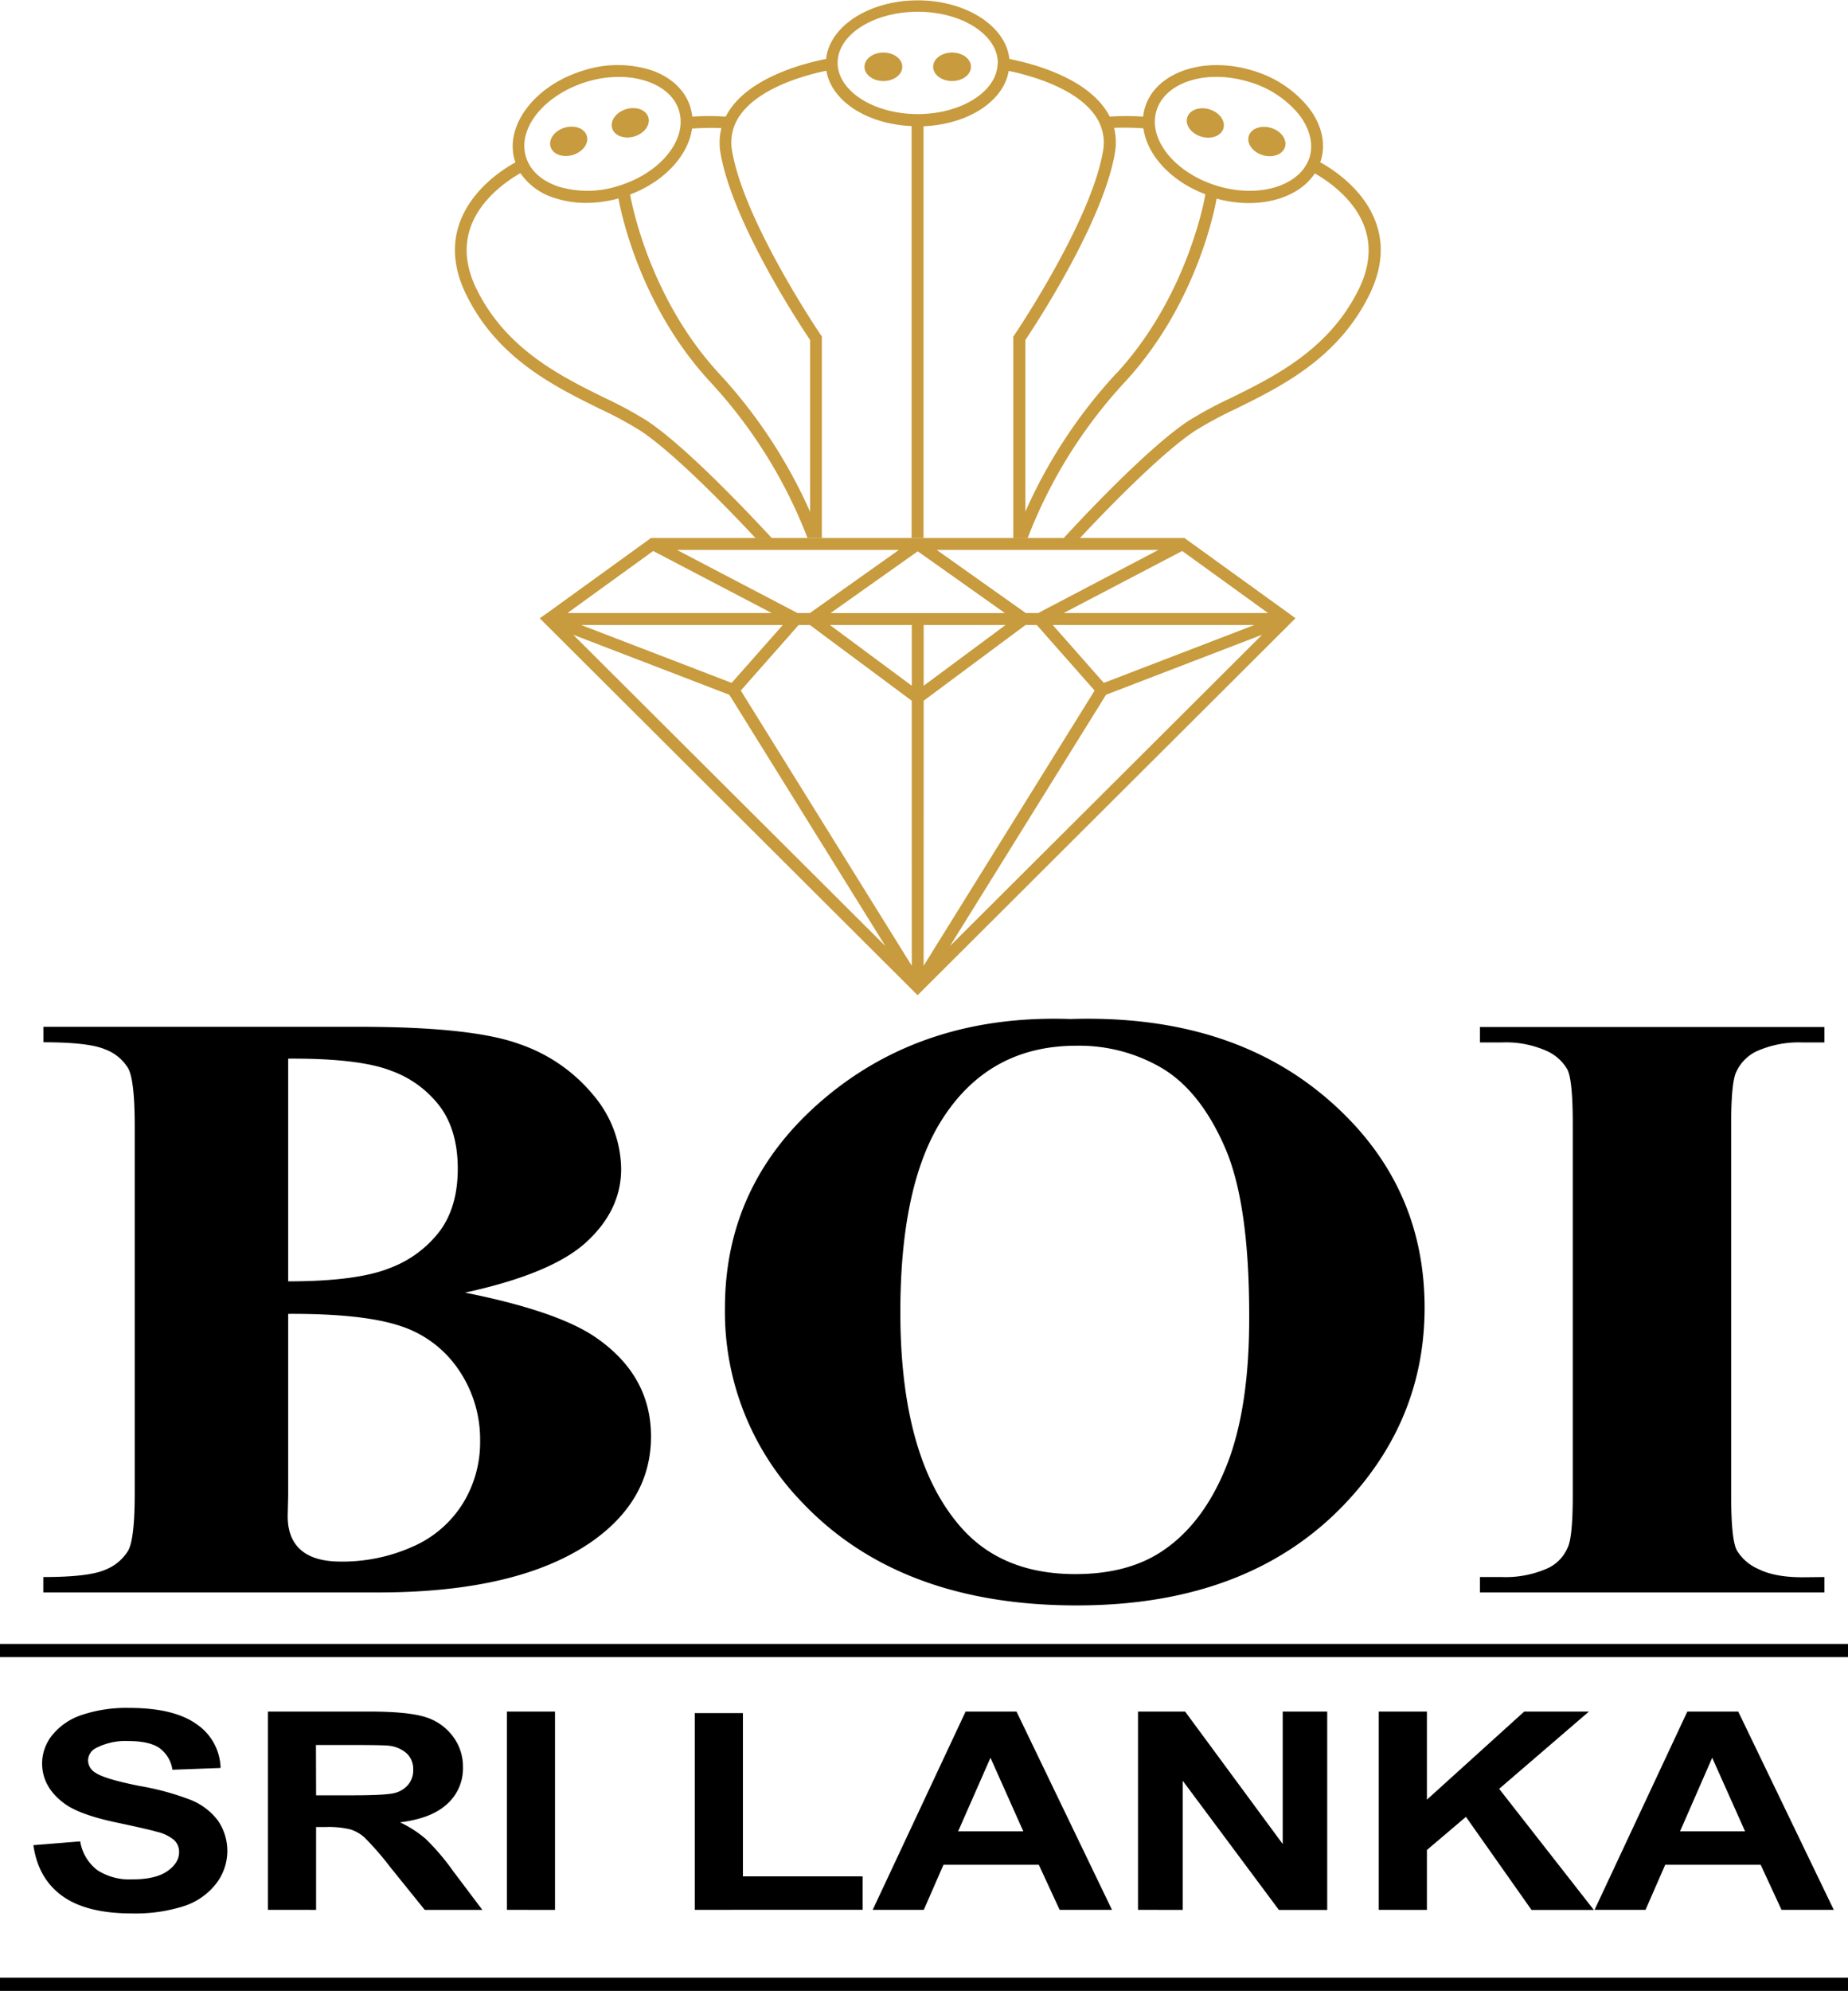
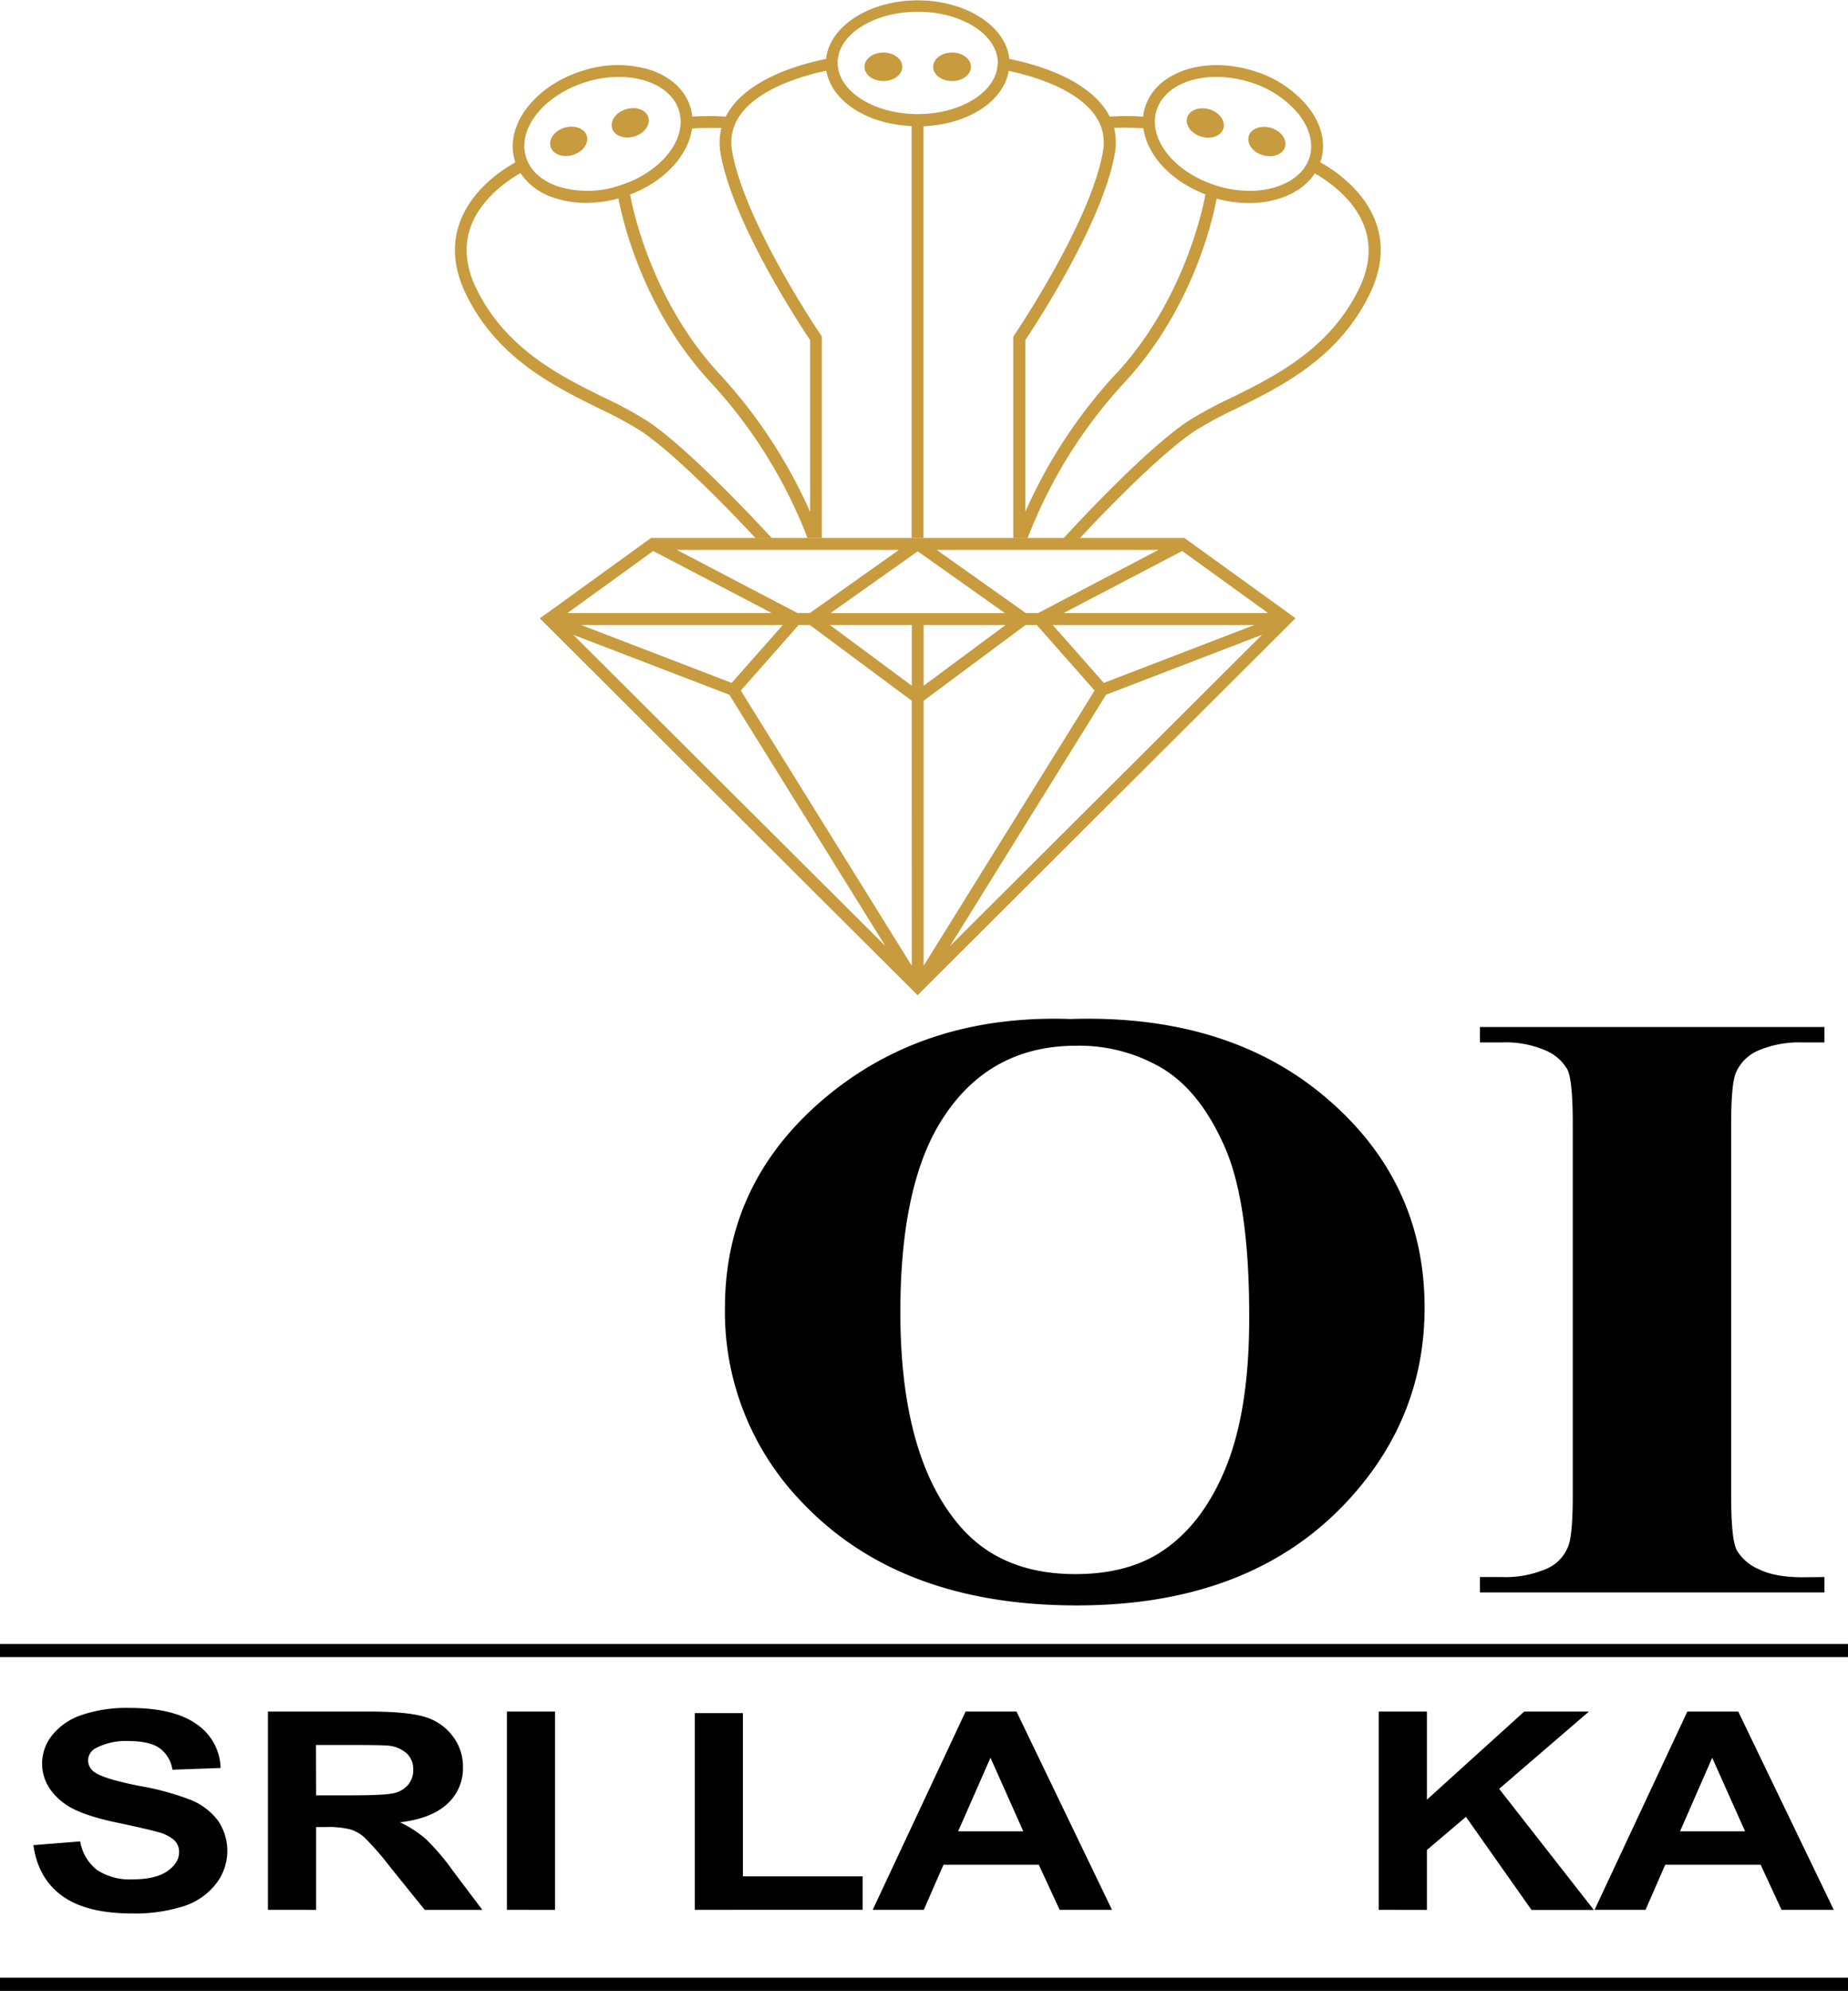
<svg xmlns="http://www.w3.org/2000/svg" id="Layer_1" data-name="Layer 1" viewBox="0 0 415.21 447.08">
  <defs>
    <style>.cls-1{fill:#c79b3e;}</style>
  </defs>
  <path class="cls-1" d="M560.2,434.31l-23-16.59-.35-.26H417l-23.31,16.85L392,435.49l1.31,1.31,82.25,82,1.34,1.34,1.33-1.34,82.25-82h0l1.31-1.31ZM531,420.14,504,434.31h-2.81l-20-14.17Zm-58.3,0-20,14.17h-2.8l-27.08-14.17Zm-55.21.24,26.63,13.93H398.23ZM446.61,437l-11.49,13L401.3,437Zm-47.09,2.19,35.08,13.48h0l35.07,56.44Zm76.07,74.34-38.42-61.81,13-14.72h2.52l22.89,17Zm0-62.89L457.19,437h18.4Zm-18.25-16.32,19.59-13.87,19.58,13.87ZM496.66,437l-18.4,13.64V437Zm-18.4,17,22.89-17h2.52l13,14.72-38.42,61.81Zm29-17h45.3l-33.82,13ZM484.17,509.1l35.07-56.44h0l35.07-13.48Zm25.55-74.79,26.63-13.93,19.28,13.93Z" transform="translate(-270.73 -296.65)" />
  <path class="cls-1" d="M579.89,346.69c-2.67-7.52-9.65-12-12.52-13.6,0-.14.09-.29.14-.43,1.17-3.9.15-8.17-2.88-12a25.18,25.18,0,0,0-12.58-8.19,27.56,27.56,0,0,0-7.92-1.2c-7.79,0-14.36,3.59-16.14,9.51a10.59,10.59,0,0,0-.41,2.06,56.71,56.71,0,0,0-7.51,0,13.55,13.55,0,0,0-1.24-2c-5.2-7.18-16.81-10.07-21.32-10.95-.75-7.35-9.7-13.16-20.58-13.16s-19.83,5.81-20.59,13.16c-4.51.88-16.11,3.77-21.32,10.95a14.43,14.43,0,0,0-1.24,2,56.72,56.72,0,0,0-7.51,0,10.59,10.59,0,0,0-.41-2.06c-1.17-3.9-4.38-6.89-9-8.43a25.13,25.13,0,0,0-15,.12c-10.9,3.28-17.84,12.34-15.47,20.21l.15.43c-2.87,1.57-9.85,6.07-12.54,13.6-1.79,5-1.3,10.39,1.43,16,7,14.39,19.79,20.66,30,25.71a86.84,86.84,0,0,1,9.19,4.95c7.91,5.22,20.88,18.77,25.89,24.14h3.66c-2.8-3-18.6-20.11-28.07-26.37A88.49,88.49,0,0,0,406.6,386c-9.88-4.87-22.17-10.92-28.82-24.49-2.4-4.9-2.84-9.57-1.31-13.87,2.31-6.52,8.57-10.62,11.19-12.11a14.28,14.28,0,0,0,7.72,5.59,22.51,22.51,0,0,0,7,1.09,27.29,27.29,0,0,0,7.3-1c.83,4.44,5.31,24.67,20.67,41.25a109.08,109.08,0,0,1,21.81,35h3.22V372.21l-.23-.34c-.18-.24-17.11-25.28-19.9-41.13a10.52,10.52,0,0,1,1.89-8.4c4.46-6.15,14.8-8.88,19.25-9.81,1.16,6.8,9.1,12,19.16,12.43v92.5h2.67V325c10.06-.42,18-5.62,19.15-12.43,4.45.93,14.8,3.66,19.26,9.81a10.48,10.48,0,0,1,1.89,8.4c-2.79,15.85-19.73,40.89-19.9,41.13l-.23.34v45.25h3.23a109.09,109.09,0,0,1,21.79-35c15.37-16.58,19.85-36.81,20.68-41.25a27.2,27.2,0,0,0,7.24,1c6.45,0,12.06-2.45,14.81-6.66,2.61,1.47,8.88,5.58,11.2,12.11,1.53,4.3,1.09,9-1.31,13.87-6.65,13.57-18.94,19.62-28.82,24.49a88.49,88.49,0,0,0-9.49,5.12c-9.47,6.26-25.28,23.33-28.06,26.37h3.65c5-5.37,18-18.92,25.89-24.14a87.84,87.84,0,0,1,9.19-4.95c10.25-5.05,23-11.32,30.05-25.71C581.21,357.08,581.69,351.71,579.89,346.69Zm-170.26-8.28a22.57,22.57,0,0,1-13.41.14c-3.8-1.26-6.4-3.62-7.31-6.66-2-6.46,4.19-14,13.67-16.88a25,25,0,0,1,7.21-1.09,19.63,19.63,0,0,1,6.2.95c3.8,1.26,6.4,3.62,7.31,6.66C425.24,328,419.11,335.55,409.63,338.41ZM452.75,373V411.6a113.29,113.29,0,0,0-20.39-31c-15.18-16.38-19.47-37-20.06-40.27,7.73-2.92,13.1-8.81,13.91-14.81a63,63,0,0,1,6.6-.11,13.79,13.79,0,0,0-.16,5.81C435.4,346.78,450.58,369.82,452.75,373Zm42.13-62.12c-.09,6.29-8.14,11.39-17.95,11.39s-17.88-5.1-18-11.39v-.13c0-6.32,8.08-11.46,18-11.46s17.91,5.13,18,11.45Zm26.61,69.67a113,113,0,0,0-20.38,31V373c2.16-3.22,17.34-26.26,20.09-41.83a13.79,13.79,0,0,0-.16-5.81,63,63,0,0,1,6.6.11c.81,6,6.18,11.89,13.92,14.81C541,343.54,536.67,364.21,521.49,380.59ZM565,331.89c-2,6.44-11.24,9.37-20.72,6.52S528.61,328,530.56,321.53s11.23-9.37,20.71-6.52a22.59,22.59,0,0,1,11.25,7.28C565,325.44,565.86,328.85,565,331.89Z" transform="translate(-270.73 -296.65)" />
  <ellipse class="cls-1" cx="198.48" cy="15" rx="4.25" ry="3.2" />
  <ellipse class="cls-1" cx="398.5" cy="328.41" rx="4.25" ry="3.2" transform="translate(-348.5 -167.81) rotate(-16.76)" />
  <ellipse class="cls-1" cx="412.33" cy="324.25" rx="4.25" ry="3.2" transform="translate(-346.71 -164) rotate(-16.76)" />
  <ellipse class="cls-1" cx="213.91" cy="15" rx="4.25" ry="3.2" />
  <ellipse class="cls-1" cx="555.35" cy="328.41" rx="3.2" ry="4.25" transform="translate(-189.96 468.84) rotate(-73.24)" />
  <ellipse class="cls-1" cx="541.52" cy="324.25" rx="3.2" ry="4.25" transform="translate(-195.82 452.63) rotate(-73.24)" />
-   <path d="M375.21,586.92q21.07,4.22,29.59,10.21Q417,605.65,417,619.23q0,14.32-13.43,23.69-16.47,11.34-47.92,11.33H280.46v-3.46q10.26,0,13.92-1.64a10.5,10.5,0,0,0,5.13-4.26Q301,642.27,301,632V549.55q0-10.31-1.47-13a10.19,10.19,0,0,0-5.19-4.26q-3.7-1.59-13.86-1.59v-3.47h71q25.43,0,36,3.89a36.93,36.93,0,0,1,16.7,11.61,26,26,0,0,1,6.11,16.44q0,9.18-7.75,16.34T375.21,586.92Zm-39.73,4.77v40.74l-.11,4.69q0,5.05,3,7.63c2,1.72,5,2.57,8.9,2.57a38.63,38.63,0,0,0,16.1-3.32,25,25,0,0,0,11.3-9.65,26.14,26.14,0,0,0,3.93-14.09,27.73,27.73,0,0,0-4.81-16,25.11,25.11,0,0,0-13.2-9.88Q352.18,591.61,335.48,591.69Zm0-7.3q15.5,0,22.87-3a25.14,25.14,0,0,0,11.3-8.43q3.93-5.43,3.93-13.86t-3.88-13.81a23.88,23.88,0,0,0-11.08-8.19q-7.2-2.82-23.14-2.72Z" transform="translate(-270.73 -296.65)" />
  <path d="M511.23,525.48q35.37-1.12,57.47,17.7t22.11,47.11q0,24.16-16.49,42.52-21.83,24.35-61.67,24.35t-61.79-23.23a61.42,61.42,0,0,1-17.25-43.55q0-28.27,22.44-47.15T511.23,525.48Zm1.31,6q-20.31,0-30.9,17.79-8.61,14.61-8.62,42,0,32.49,13.32,48,9.27,10.86,26,10.86,11.23,0,18.77-4.68,9.61-6,15-19.15T551.4,592q0-25.2-5.46-37.7T532,536.63A36.64,36.64,0,0,0,512.54,531.48Z" transform="translate(-270.73 -296.65)" />
  <path d="M680.65,650.79v3.46h-77.4v-3.46h4.91a23.28,23.28,0,0,0,10.37-2,9,9,0,0,0,4.37-4.49q1.2-2.25,1.2-11.8V549q0-9.74-1.2-12.17a10.18,10.18,0,0,0-4.86-4.27,22.45,22.45,0,0,0-9.88-1.82h-4.91v-3.47h77.4v3.47h-4.92a23.32,23.32,0,0,0-10.37,2,9.56,9.56,0,0,0-4.47,4.5q-1.2,2.25-1.2,11.8v83.54q0,9.74,1.25,12.17a10.51,10.51,0,0,0,4.91,4.26c2.44,1.22,5.74,1.83,9.88,1.83Z" transform="translate(-270.73 -296.65)" />
  <path d="M278.23,711l10.52-.85a10.18,10.18,0,0,0,3.86,6.47,13.32,13.32,0,0,0,7.84,2.06c3.48,0,6.11-.61,7.87-1.84s2.65-2.65,2.65-4.29a3.65,3.65,0,0,0-1.11-2.69A9.31,9.31,0,0,0,306,708q-1.91-.56-8.67-2-8.7-1.78-12.2-4.4-4.94-3.68-4.94-9a10.16,10.16,0,0,1,2.32-6.36,14.27,14.27,0,0,1,6.69-4.51,31.52,31.52,0,0,1,10.55-1.55q10.08,0,15.18,3.67a12.24,12.24,0,0,1,5.36,9.82l-10.82.39a7.32,7.32,0,0,0-3-4.93c-1.52-1-3.81-1.51-6.85-1.51a14.34,14.34,0,0,0-7.39,1.61,3.13,3.13,0,0,0-1.71,2.77,3.25,3.25,0,0,0,1.6,2.7q2.06,1.43,9.94,3a60.08,60.08,0,0,1,11.68,3.2,14.43,14.43,0,0,1,5.92,4.53,12,12,0,0,1-.42,14.27,15,15,0,0,1-7.23,5,35.76,35.76,0,0,1-11.66,1.63q-10.17,0-15.61-3.91T278.23,711Z" transform="translate(-270.73 -296.65)" />
  <path d="M330.93,725.52V681H353.7q8.58,0,12.48,1.2a12.09,12.09,0,0,1,6.23,4.27,11.24,11.24,0,0,1,2.34,7,10.73,10.73,0,0,1-3.55,8.28q-3.54,3.27-10.6,4.12a25.47,25.47,0,0,1,5.8,3.74,52.62,52.62,0,0,1,6.15,7.23l6.55,8.69H366.16l-7.82-9.69a65,65,0,0,0-5.7-6.55,8.53,8.53,0,0,0-3.26-1.85,20.87,20.87,0,0,0-5.44-.51h-2.19v18.6Zm10.82-25.71h8q7.78,0,9.72-.54a5.83,5.83,0,0,0,3-1.89,5,5,0,0,0,1.1-3.34,4.8,4.8,0,0,0-1.44-3.63,7.22,7.22,0,0,0-4.08-1.75q-1.32-.15-7.89-.15h-8.44Z" transform="translate(-270.73 -296.65)" />
  <path d="M384.62,725.52V681h10.81v44.54Z" transform="translate(-270.73 -296.65)" />
  <path d="M426.83,725.52V681.34h10.82V718h26.9v7.51Z" transform="translate(-270.73 -296.65)" />
  <path d="M520.57,725.52H508.81l-4.68-10.12H482.71l-4.42,10.12H466.81L487.68,681h11.44ZM500.65,707.9l-7.38-16.53L486,707.9Z" transform="translate(-270.73 -296.65)" />
-   <path d="M526.42,725.52V681H537l21.93,29.74V681h10v44.54H558.07l-21.6-29v29Z" transform="translate(-270.73 -296.65)" />
  <path d="M580.51,725.52V681h10.82v19.78L613.19,681h14.54l-20.17,17.35,21.27,27.19h-14l-14.73-20.9-8.77,7.44v13.46Z" transform="translate(-270.73 -296.65)" />
  <path d="M682.74,725.52H671l-4.68-10.12H644.87l-4.42,10.12H629L649.84,681h11.44ZM662.82,707.9l-7.39-16.53L648.2,707.9Z" transform="translate(-270.73 -296.65)" />
  <rect y="369.16" width="415.21" height="2.96" />
  <rect y="444.12" width="415.21" height="2.96" />
</svg>